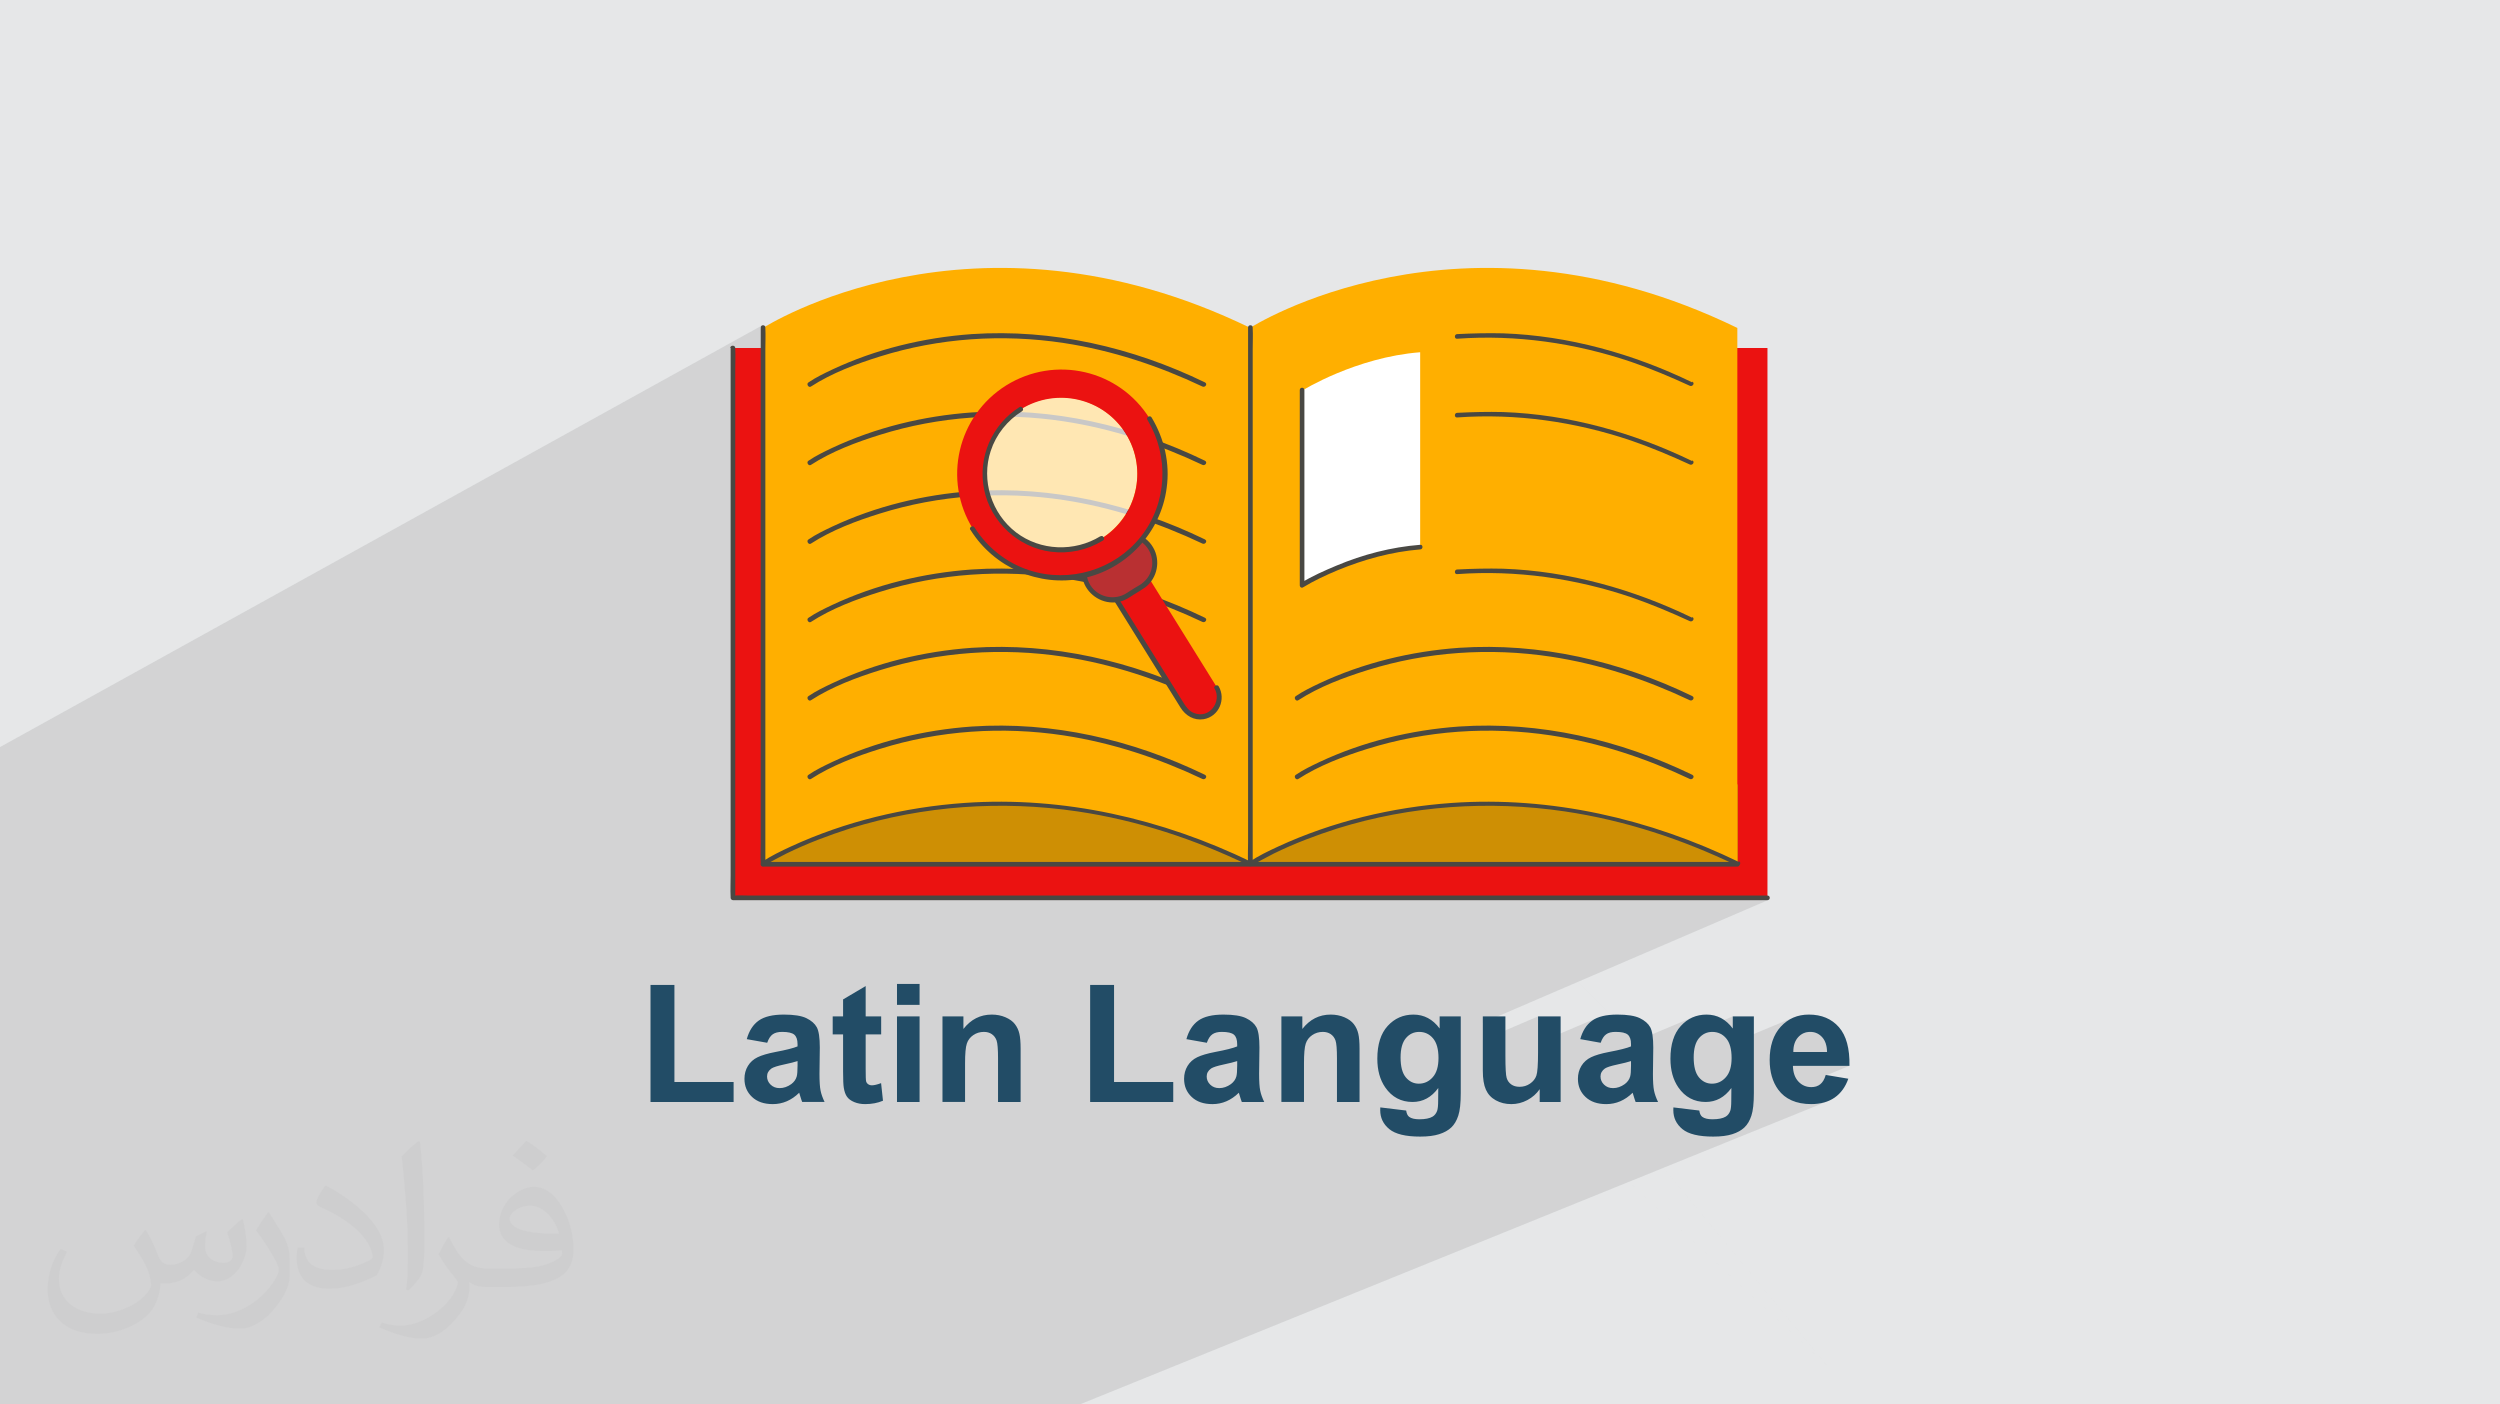
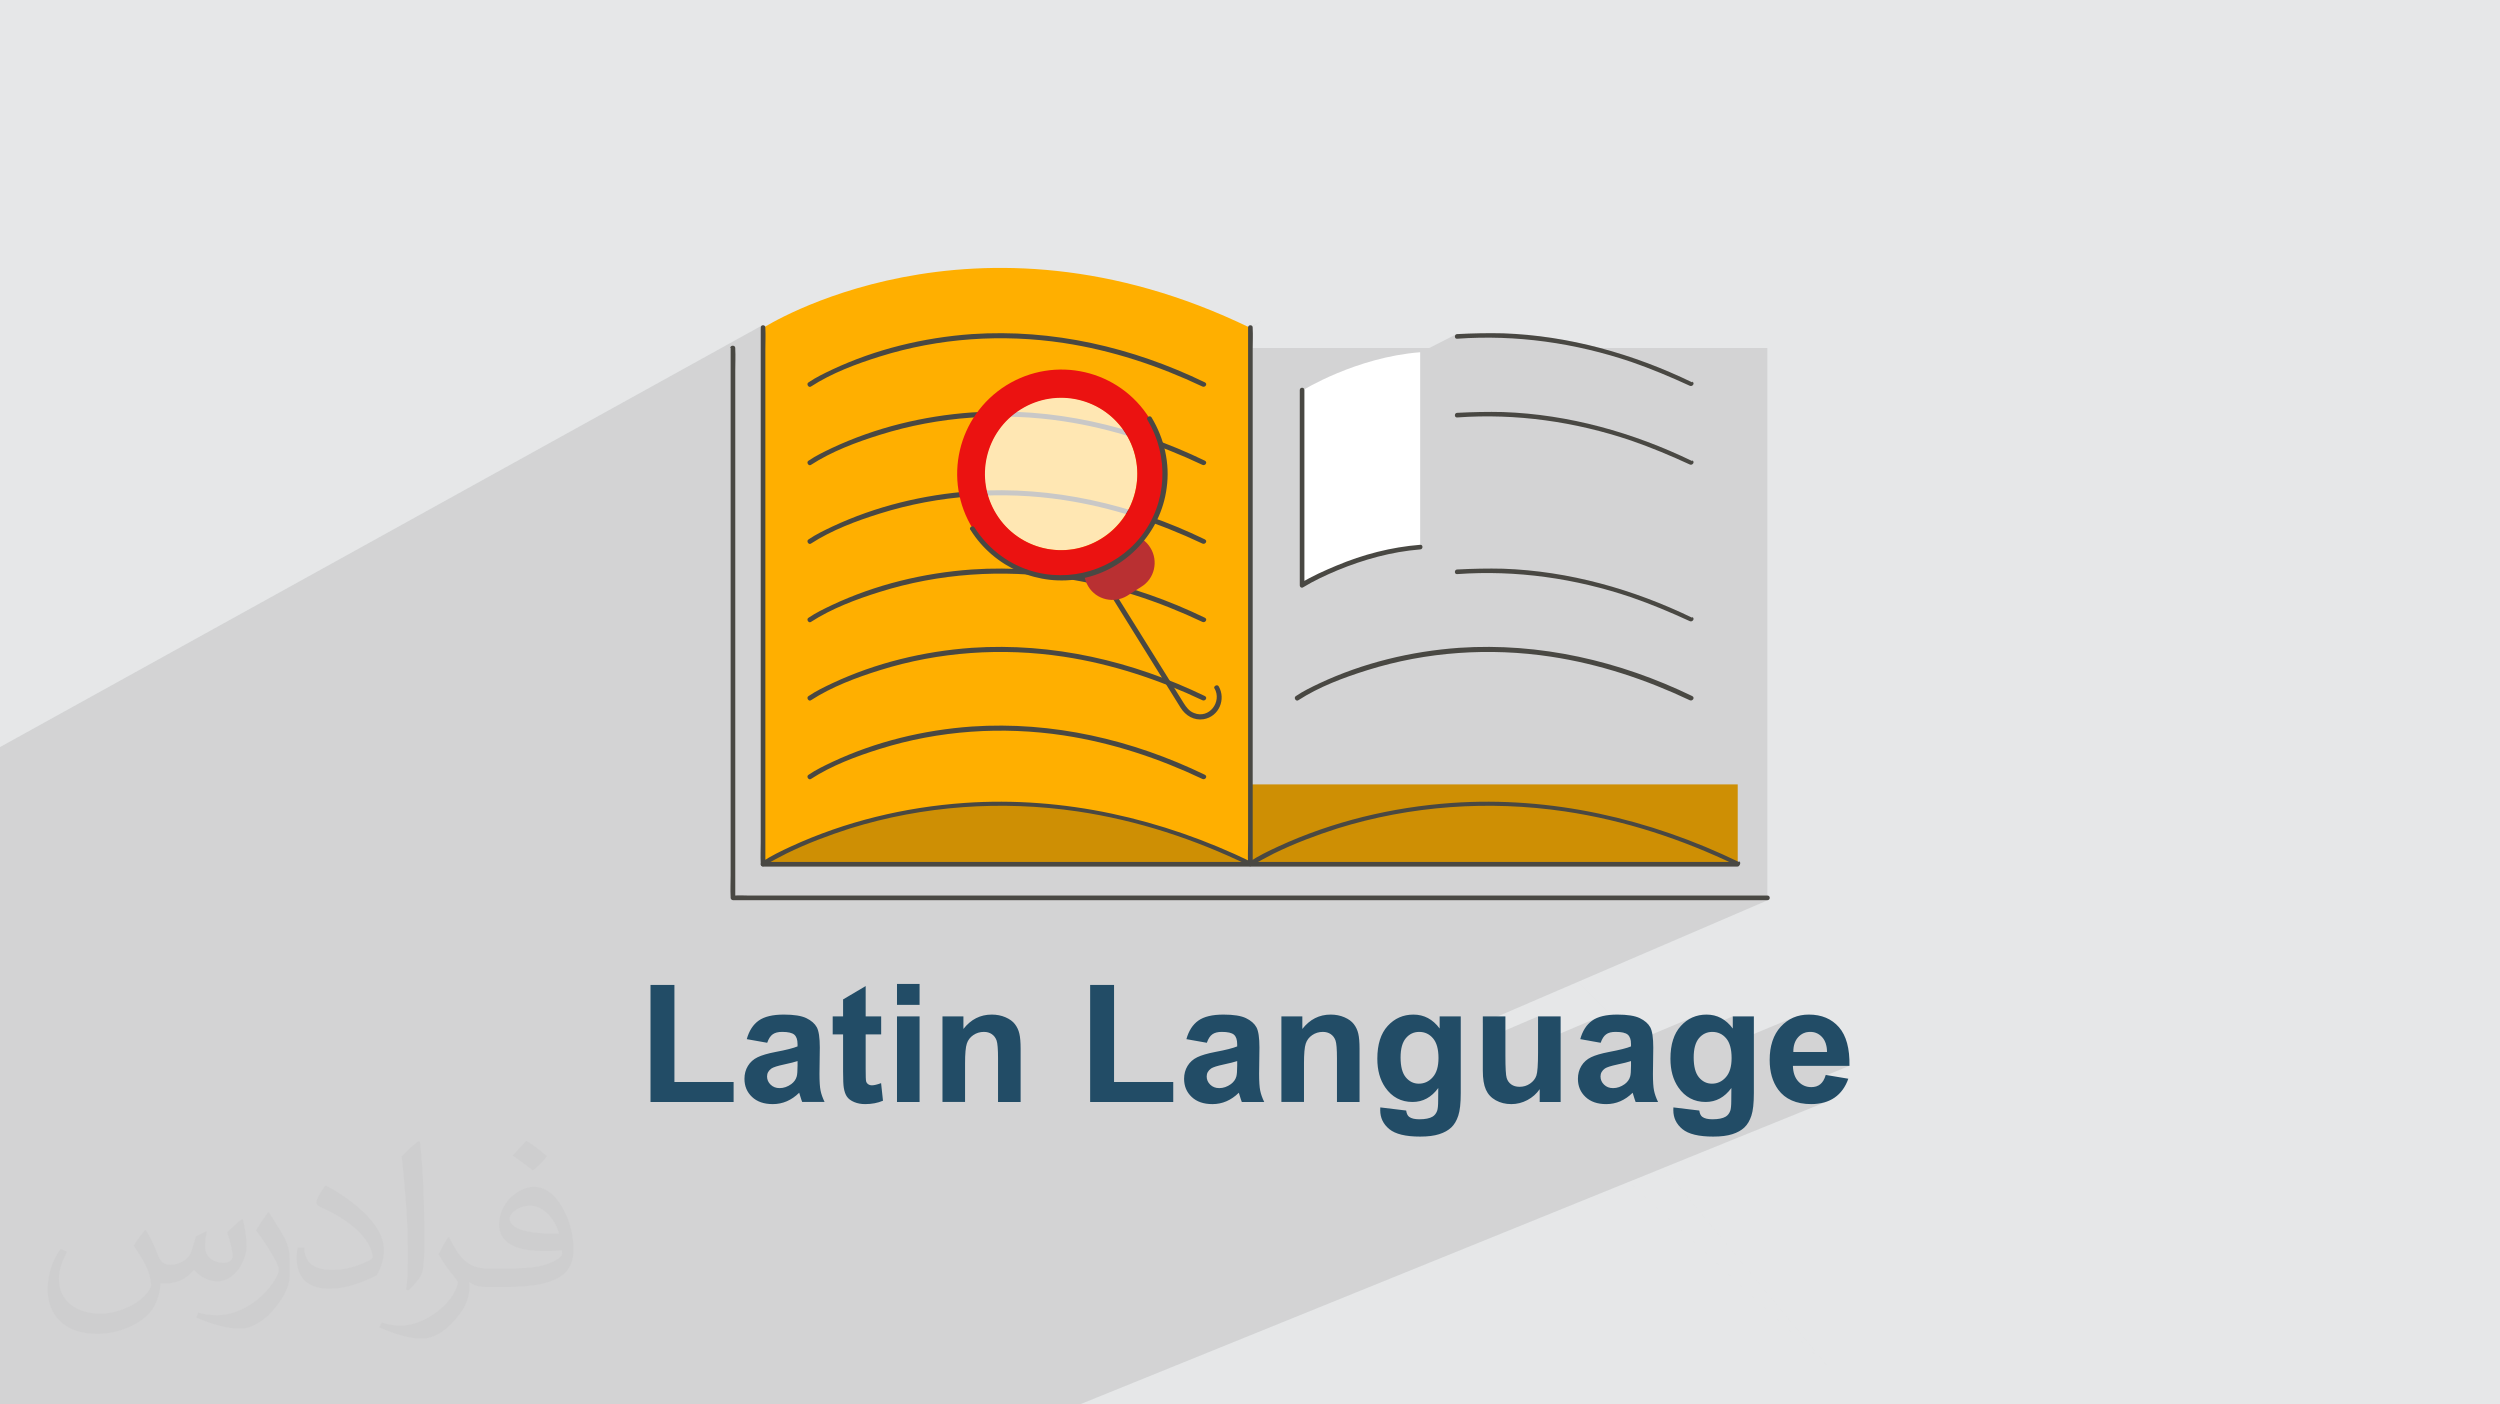
<svg xmlns="http://www.w3.org/2000/svg" xml:space="preserve" width="94.192mm" height="52.917mm" version="1.0" style="shape-rendering:geometricPrecision; text-rendering:geometricPrecision; image-rendering:optimizeQuality; fill-rule:evenodd; clip-rule:evenodd" viewBox="0 0 9404.92 5283.66">
  <defs>
    <style type="text/css">
   
    .fil10 {fill:#224C66;fill-rule:nonzero}
    .fil4 {fill:#494843;fill-rule:nonzero}
    .fil8 {fill:#B93032;fill-rule:nonzero}
    .fil5 {fill:#CE8F04;fill-rule:nonzero}
    .fil3 {fill:#EB1211;fill-rule:nonzero}
    .fil6 {fill:#FFAF00;fill-rule:nonzero}
    .fil7 {fill:white;fill-rule:nonzero}
    .fil2 {fill:#373435;fill-opacity:0.031}
    .fil1 {fill:#2B2A29;fill-opacity:0.102}
    .fil9 {fill:white;fill-rule:nonzero;fill-opacity:0.702}
    .fil0 {fill:#E6E7E8}
   
  </style>
  </defs>
  <g id="Layer_x0020_1">
    <polygon class="fil0" points="-0,0 9404.92,0 9404.92,5283.66 -0,5283.66 " />
    <path class="fil1" d="M2219.08 5283.66l-30.71 0 -9.47 0 -41.51 0 -17.88 0 -20.76 0 -16.82 0 -39.5 0 -0.45 0 -58.71 0 -25.09 0 -44.13 0 -27.38 0 -6.36 0 -6.62 0 -6.14 0 -0.39 0 -1.23 0 -10.64 0 -5.02 0 -0.75 0 -44.6 0 -51.23 0 -50.63 0 -27.91 0 -4.74 0 -35.53 0 -46.04 0 -52.39 0 -18.87 0 -10.11 0 -49.98 0 -48.31 0 -49.18 0 -76.02 0 -6.8 0 -22.56 0 -55.55 0 -99.67 0 -6.46 0 -7.9 0 -78.1 0 -79.15 0 -3.34 0 -74.76 0 -57.94 0 -165.16 0 -23.88 0 -3.39 0 -49.97 0 -6.33 0 -17.4 0 -3.82 0 -33.2 0 -25.23 0 -21.64 0 -80.03 0 -8.49 0 -4.96 0 -34.45 0 -14.45 0 -5.31 0 -4.96 0 -1.63 0 -0.87 0 -1.87 0 -0.44 0 -0.74 0 -0.52 0 -9 0 -2.35 0 -2.58 0 -0.52 0 -3.61 0 -0.82 0 -14.89 0 -15.31 0 -25.99 0 -8.23 0 -0.45 0 -35.2 0 -6.86 0 -33.62 0 -1.48 0 -0.19 0 -31.06 0 -56.54 0 -8.64 0 -8.47 0 -6.21 0 -10.98 0 0 -1.24 0 -1 0 -2.16 0 -0.21 0 -8.52 0 -5.06 0 -20.8 0 -6.46 0 -9.52 0 -8.13 0 -1.88 0 -6.87 0 -6.19 0 -7.09 0 -3.76 0 -5.51 0 -14.41 0 -43.81 0 -60.79 0 -3.1 0 -87.48 0 -10.97 0 -8.86 0 -5.5 0 -11.61 0 -4.82 0 -59.57 0 -0.75 0 -2.21 0 -6.58 0 -0.13 0 -9.01 0 -44.13 0 -3.15 0 -0.52 0 -2.99 0 -1.64 0 -5.42 0 -0.15 0 -0.52 0 -1.84 0 -5.73 0 -1.25 0 -6.6 0 -0.47 0 -62.58 0 -4.08 0 -7.69 0 -2.65 0 -0.37 0 -0.62 0 -0.44 0 -34.51 0 -4.6 0 -0.88 0 -7.31 0 -1.6 0 -0.57 0 -4.79 0 -0.27 0 -2.27 0 -1.99 0 -2.24 0 -0.94 0 -0.17 0 -2.46 0 -0.11 0 -1.01 0 -0.92 0 -4.96 0 -0.98 0 -28.34 0 -0.75 0 -2.22 0 -2.78 0 -1.77 0 -3.24 0 -1 0 -5.6 0 -2.8 0 -14.64 0 -0.37 0 -2.41 0 -6.31 0 -1.47 0 -1.74 0 -0.63 0 -104.58 0 -4.72 0 -8.99 0 -1.6 0 -2.93 0 -13.76 0 -3.94 0 -40.1 0 -15.14 0 -2.2 0 -7.18 0 -0.43 0 -6.38 0 -2.67 0 -0.4 0 -3.82 0 -5.07 0 -25.66 0 -0.07 0 -3.27 0 -12.13 0 -34.56 0 -3.73 0 -10.2 0 -8.88 0 -1.42 0 -5.04 0 -2.43 0 -4.41 0 -0.52 0 -1.24 0 -4.48 0 -25.01 0 -2.31 0 -6.82 0 -9.12 0 -3.93 0 -14.42 0 -3.47 0 -1.62 0 -0.01 0 -0.23 0 -5.58 0 -4.03 0 -1.81 0 -3.05 0 -1.56 0 -1.46 0 -0.08 0 -7.18 0 -0.2 0 -0.92 0 -6.14 0 -2.49 0 -0.88 0 -31.55 0 -28.54 0 -3.31 0 -3.9 0 -0.95 0 -70.73 0 -1.69 0 -2.74 0 -1.24 0 -4.55 0 -31.18 0 -8.01 0 -18.14 0 -3.41 0 -15.02 0 -3.04 0 -10.82 0 -0.12 0 -1.94 0 -8.46 0 -43.7 0 -8.86 0 -8.28 0 -3.36 0 -13.23 0 -23.6 0 -76.21 0 -1.98 0 -2.5 0 -4.53 0 -3.72 0 -12.45 0 -20.36 0 -2.89 0 -15.63 0 -2.66 0 -60.23 0 -1.9 0 -7.07 0 -95.13 0 -0.89 0 -57.95 0 -22.58 0 -2.44 0 -16.15 0 -2.29 0 -128.91 0 -115.81 0 -2.04 0 -16.44 0 -2.15 0 -256.23 0 -4.38 0 -0.72 0 -4.47 0 -2.15 0 -0.89 0 -4.79 0 -4.64 2867.34 -1586.43 -2.79 1.63 -1.98 2.73 -0.75 3.81 0 5.28 44.62 -24.67 -15.56 8.7 -11.24 6.56 -6.81 4.14 -2.3 1.44 0 75.48 480.41 0 2.67 -0.75 16.46 -4.43 16.51 -4.24 16.55 -4.06 16.61 -3.86 16.64 -3.68 16.7 -3.5 16.73 -3.31 16.77 -3.13 16.81 -2.95 16.83 -2.77 16.87 -2.58 16.9 -2.4 16.92 -2.22 16.94 -2.04 16.96 -1.85 16.98 -1.68 16.99 -1.49 17 -1.32 28.44 -1.64 28.41 -1.13 28.39 -0.6 28.36 -0.09 28.32 0.42 28.28 0.92 28.24 1.41 28.19 1.92 28.13 2.39 28.08 2.88 28.02 3.35 27.95 3.82 27.88 4.29 27.8 4.75 27.72 5.21 27.64 5.66 27.55 6.11 27.45 6.55 23.6 6.02 353.45 0 162.97 -85.09 -2.79 1.63 -1.98 2.73 -0.75 3.81 0 2.92 62.96 -32.86 -19.8 10.55 -15.56 8.7 -11.24 6.56 -6.81 4.14 -2.3 1.44 0 75.48 674.6 0 101.1 -51.45 3.81 -0.81 10.87 -0.53 10.83 -0.49 10.82 -0.45 10.79 -0.41 10.77 -0.37 10.76 -0.33 10.75 -0.28 10.75 -0.23 10.75 -0.17 10.75 -0.13 10.76 -0.07 10.77 -0.01 10.79 0.05 10.82 0.11 10.83 0.17 10.87 0.24 23.12 0.99 23.09 1.34 23.07 1.68 23.03 2.01 23 2.36 22.95 2.68 22.91 3.01 22.87 3.32 22.82 3.64 22.76 3.96 22.71 4.27 22.65 4.57 22.59 4.89 22.53 5.18 22.46 5.48 22.4 5.77 629.44 0 0 2068.52 -20.24 8.71 3.72 0 9.27 0 1.03 0 0.92 0 0.86 0 0.83 0 0.82 0 0.86 0 0.92 0 1.03 0 3.81 -0.75 -46.44 19.97 1663.44 1878.07 -1663.44 -1878.07 -669.66 287.92 220.75 222.04 209.34 -88.06 -11.83 6.01 -11.22 7.34 -10.63 8.67 -10.02 9.99 -4.71 5.48 -4.41 5.77 -4.1 6.08 -3.8 6.37 -3.5 6.68 -3.2 6.97 -2.9 7.27 -2.6 7.57 -2.01 6.9 226.71 -94.97 0 45.59 -46.75 19.52 4.92 2.65 5.98 4.16 5.64 4.91 5.29 5.67 4.83 6.45 4.18 7.25 3.53 8.06 0.06 0.18 240.19 -99.93 -12.87 6.38 -12.17 7.81 -11.47 9.23 -10.77 10.64 -5.05 5.8 -4.72 6.06 -4.4 6.35 -4.07 6.61 -3.75 6.89 -3.42 7.16 -3.11 7.44 -2.77 7.7 -2.46 7.98 -2.12 8.25 -1.13 5.34 122.57 -50.73 5.89 -2.23 6.18 -1.6 6.49 -0.96 6.79 -0.32 6.39 0.3 6.13 0.91 5.89 1.5 5.64 2.12 5.39 2.72 5.14 3.32 4.9 3.92 4.65 4.54 4.26 5.08 3.72 5.65 3.19 6.21 2.64 6.76 2.11 7.33 1.57 7.88 1.04 8.44 0.5 8.99 -126.84 52.1 211.19 0 -90.16 36.81 -1 3.15 -2.05 5.42 -2.26 5 -2.47 4.59 -2.68 4.17 -2.88 3.75 -3.1 3.33 -3.3 2.93 -3.47 2.55 -3.67 2.2 -3.88 1.87 -112.45 45.83 1.31 0.85 7.25 4.07 7.6 3.64 7.93 3.23 8.28 2.79 8.62 2.36 8.96 1.93 9.3 1.51 9.64 1.07 9.98 0.65 10.31 0.21 12.95 -0.38 12.4 -1.15 11.85 -1.92 11.31 -2.67 10.76 -3.43 -347.84 141.03 992.71 998.56 -992.71 -998.56 -114.55 46.44 1037.61 952.12 -1037.61 -952.12 -17.96 7.28 1050.21 944.84 -1050.21 -944.84 -128.25 51.99 843.92 892.85 -843.92 -892.85 -6.32 2.57 615.42 743.74 157.95 146.54 -157.95 -146.54 121.26 146.54 -121.26 -146.54 -745.02 -691.2 -1510.69 612.46 218.85 225.28 -218.85 -225.28 -555.68 225.28 -48.23 0 -116.97 0 -55.95 0 -3.25 0 -5.25 0 -165.05 0 -21.97 0 -1.42 0 -26.21 0 -37.39 0 -53.24 0 -45.58 0 -71.09 0 -6.44 0 -58.97 0 -28.19 0 -68.75 0 -24.5 0 -78.9 0 -13.03 0 -54.17 0 -5.21 0 -21.93 0 -16.8 0 -13.54 0 -4.7 0 -23.51 0 -24.97 0 -35.9 0 -25.49 0 -13.95 0 -9.38 0 -58.97 0 -24.84 0 -51.66 0 -47.11 0 -45.23 0 -46.35 0 -21.22 0 -21.42 0 -46.4 0 -69.57 0 -74.04 0 -4.06 0 -114.03 0 -18.45 0 -1.81 0 -6.33 0 -11.33 0zm4654.14 -146.54l-615.42 -743.74 -129.6 52.54 745.02 691.2zm-1087.44 -1378.69l123.15 113.01 98.54 -41.89 -9.4 4.6 -8.44 5.3 -7.66 6.04 -7.07 6.81 -6.49 7.58 -5.9 8.34 -5.32 9.11 -4.72 9.88 -4.14 10.63 -2.37 7.59 5.44 4.99 30.06 5.33 67.88 -28.7 3.95 -1.57 4.27 -1.28 4.58 -0.99 4.9 -0.71 5.22 -0.42 5.54 -0.14 8.08 0.17 7.41 0.49 6.74 0.83 6.07 1.15 5.4 1.49 4.73 1.81 4.06 2.15 3.39 2.47 2.84 2.9 2.46 3.32 2.09 3.76 1.7 4.21 1.33 4.65 0.94 5.09 0.57 5.53 0.09 2.76 21.79 -9.17 -220.75 -222.04 -150.98 64.91zm165.63 151.99l-5.44 -4.99 -1.19 3.81 6.63 1.18zm-42.48 -38.98l-123.15 -113.01 -26.07 11.21 124.72 112.21 24.5 -10.41zm-162.5 -96.08l101.1 122.19 36.9 -15.69 -124.72 -112.21 -13.28 5.71zm101.1 122.19l-101.1 -122.19 -45.53 19.58 43.85 46.4 41.35 -17.69 0 61.44 26.01 27.52 35.42 -15.06zm-146.63 -102.6l-122.58 52.71 0 64.93 166.44 -71.24 -43.85 -46.4zm85.2 90.14l0 38.57 26.01 -11.05 -26.01 -27.52z" />
    <path class="fil2" d="M548.54 4627.69c17.95,27.21 29.6,53.36 40.96,82.43 8.45,16.91 12.93,48.09 52.57,48.09 11.61,0 28.28,-3.42 43.06,-11.61 16.63,-8.73 29.32,-21.94 35.94,-42l15.85 -53.36 38.57 -19.02 2.64 2.64c-5.27,20.09 -6.59,39.36 -6.59,54.43 0,44.63 38.57,61.56 69.22,61.56 17.95,0 34.09,-8.73 34.09,-25.11 0,-21.13 -8.98,-57.06 -20.62,-89.29 17.95,-17.95 35.94,-35.94 56.53,-50.47l3.17 1.6c8.98,38.04 14,75.56 14,100.66 0,24.57 -10.83,51.79 -19.81,69.49 -18.49,34.87 -51.25,62.62 -90.87,62.62 -30.1,0 -63.65,-15.07 -86.66,-43.06l-1.32 0c-21.66,26.96 -55.22,51.25 -108.86,51.25l-16.63 0c-2.64,35.41 -10.29,60.49 -21.94,82.95 -31.95,62.34 -126.81,106.47 -216.1,106.47 -124.17,0 -186.51,-71.59 -186.51,-166.96 0,-58.91 19.27,-113.6 48.88,-152.42l24.29 10.04c-18.49,35.41 -30.91,68.68 -30.91,101.45 0,89.29 72.66,131.83 156.4,131.83 77.68,0 173.83,-49.41 191.28,-106.72 -6.59,-62.62 -30.1,-91.93 -66.04,-148.99 10.83,-19.02 24.83,-38.04 42.28,-58.38l3.17 0 0 0 0 0 -0.02 -0.09zm1432.13 -336.04c26.15,16.39 51.79,35.66 76.87,57.85 -14,19.81 -31.45,37.79 -53.11,53.64 -25.11,-20.34 -50.19,-37.79 -75.84,-56.27 17.42,-19.55 34.62,-38.29 52.04,-55.22l0 0 0 0 0 0 0 0 0 0 0.03 0zm13.47 244.11c-42.28,0 -76.87,27.75 -76.87,48.34 0,44.13 84.53,57.85 185.72,57.31 -12.68,-51.79 -57.06,-105.68 -108.86,-105.68l0.01 0.03zm-94.86 236.19c54.96,0 103.04,-1.6 139.74,-10.83 40.96,-10.29 75.56,-30.91 75.56,-45.17 0,-3.7 0,-8.19 -1.32,-11.89 -22.98,2.11 -49.41,2.11 -72.38,2.11 -74.49,0 -131.55,-16.91 -154.02,-58.66 -5.55,-11.61 -9.51,-24.57 -9.51,-39.36 0,-40.43 17.42,-79.79 48.09,-107 25.61,-22.45 53.89,-36.44 82.67,-36.44 52.04,0 93.51,41.75 122.57,107.54 15.85,35.94 26.68,77.4 26.68,129.72 0,34.87 -9.51,64.19 -31.17,85.85 -40.43,39.11 -114.92,53.89 -229.04,53.89l-51.79 0 0 0 -13.47 0c-28.28,0 -48.62,-5.02 -64.72,-17.42l-2.64 0c0.79,6.59 1.32,12.93 1.32,19.02 0,25.61 -8.45,58.38 -25.61,84.53 -50.72,75.3 -105.68,108.04 -153.24,108.04 -48.09,0 -107,-18.49 -160.11,-42.54l9.51 -18.49c17.17,7.13 40.96,11.89 73.7,11.89 85.85,0 198.66,-82.43 212.66,-163 -3.17,-6.59 -8.98,-15.32 -17.17,-24.57 -25.11,-29.85 -40.96,-54.68 -55.75,-80.83 12.68,-25.11 24.29,-45.17 35.13,-63.4l4.49 -0.53c36.72,74.77 69.99,117.55 144.23,117.55l11.61 0 0 0 53.89 0 0 0 0 0 0 0 0 0 0 0 0.09 0.01zm-371.98 79c6.34,-34.34 6.87,-72.91 6.87,-108.86l0 -53.36c0,-99.6 -12.68,-244.36 -22.98,-338.68 17.95,-19.27 43.06,-42 62.87,-57.31l5.81 1.6c13.47,118.62 16.63,256 16.63,383.06 0,33.3 -1.32,65.79 -4.49,89.55 -1.85,30.1 -19.27,52.83 -56.53,87.7l-8.19 -3.7zm-382.8 -157.19c1.85,46.77 24.83,83.49 105.15,83.49 49.93,0 92.19,-12.93 138.96,-35.13 8.45,-3.7 12.93,-8.73 12.93,-12.93 0,-29.32 -22.45,-68.15 -60.23,-103.55 -36.72,-33.3 -85.34,-62.62 -130.76,-82.18 -15.6,-6.59 -20.62,-13.47 -20.62,-20.09 0,-13.47 17.95,-41.75 32.77,-62.09l5.02 -0.53c52.04,27.21 110.17,67.64 153.24,112.53 39.11,41.47 63.4,83.49 63.4,129.19 0,33.81 -10.29,65.51 -26.96,95.11 -57.06,28.79 -117.83,50.72 -178.06,50.72 -73.17,0 -123.1,-34.34 -123.1,-114.92 0,-8.73 0,-22.19 3.17,-39.64l25.11 0 0 0 0 0 0 0 0 0 0 0 -0.02 0zm-132.37 -132.9l45.45 73.45c16.63,27.21 32.23,56.81 32.23,103.55l0 59.7c0,48.34 -30.91,100.13 -80.83,151.38 -39.11,34.62 -73.7,49.41 -105.68,49.41 -47.55,0 -101.98,-14.79 -164.85,-41.75l7.13 -18.49c19.81,5.27 42.79,9.77 71.06,9.77 90.36,-0.53 182.8,-66.57 225.08,-147.15 5.02,-9.26 6.87,-17.95 6.87,-24.04 0,-9.26 -5.02,-19.55 -8.98,-28.79 -22.98,-43.31 -48.62,-82.95 -76.87,-119.68 14.79,-23.25 29.6,-45.7 45.7,-67.9l3.7 0.53 0 0 0 0 0 0 0 0 0 0 -0.02 0.01z" />
    <g id="_1644999843920">
      <g>
-         <rect class="fil3" x="2757.32" y="1309.15" width="3891.72" height="2068.52" />
        <path class="fil4" d="M2748.62 1309.15l0 1984.33c0,26.13 -1.46,53.71 0,81.29 0,0 0,2.91 0,2.91 0,4.35 4.35,8.71 8.71,8.71l3733.5 0c50.8,0 101.61,0 150.96,0 2.91,0 4.35,0 7.26,0 11.61,0 11.61,-17.41 0,-17.41l-3832.21 0c-17.41,0 -34.84,-1.46 -52.25,0 -1.46,0 -4.36,0 -7.26,0 2.9,2.91 5.8,5.8 8.71,8.71l0 -1984.32c0,-26.13 1.46,-53.72 0,-81.3 0,0 0,-2.9 0,-2.9 0,-11.62 -18.87,-11.62 -18.87,0l0 0 1.46 -0.01z" />
        <rect class="fil5" x="2870.54" y="2950.9" width="3666.72" height="299.03" />
        <path class="fil4" d="M2870.54 3260.09l3517.21 0c47.91,0 94.36,0 142.25,0 1.46,0 4.36,0 5.81,0 11.61,0 11.61,-17.42 0,-17.42l-3517.21 0c-47.91,0 -95.81,0 -142.25,0 -1.46,0 -4.36,0 -5.81,0 -11.61,0 -11.61,17.42 0,17.42l0 0z" />
        <path class="fil6" d="M4703.91 3251.38c-1043.7,-508.05 -1833.36,0 -1833.36,0l0 -2017.71c0,0 788.22,-508.06 1833.36,0l0 2017.71z" />
        <path class="fil4" d="M4708.26 3242.67c-335.32,-162.57 -706.93,-248.22 -1079.98,-222.08 -225,15.96 -448.54,69.67 -653.22,164.02 -37.74,17.42 -74.03,34.85 -108.87,58.06 4.35,2.91 8.71,5.81 13.06,7.26l0 -1936.42c0,-26.13 1.45,-52.26 0,-78.39 0,0 0,-2.9 0,-2.9 0,-11.62 -17.42,-11.62 -17.42,0l0 1936.42c0,26.13 -1.45,52.26 0,78.39 0,0 0,2.9 0,2.9 0,7.26 7.26,11.62 13.07,7.26 27.58,-17.41 55.16,-31.93 84.19,-46.45 76.93,-37.74 158.22,-68.23 239.51,-94.36 275.8,-85.64 569.03,-105.97 854.99,-63.87 225,33.39 441.28,104.52 644.51,203.23 10.15,4.35 20.32,-10.16 8.71,-15.97l0.01 -0.01 1.45 2.91z" />
        <path class="fil4" d="M3050.54 1454.31c78.39,-50.8 171.29,-85.64 259.84,-113.22 222.09,-69.68 460.15,-85.65 690.95,-50.8 181.46,27.58 357.1,85.64 522.58,164.02 10.15,4.36 20.32,-10.15 8.71,-15.97 -272.9,-132.09 -573.37,-201.76 -876.75,-181.45 -181.46,13.06 -361.45,56.61 -525.47,133.55 -30.48,14.52 -60.98,29.04 -88.56,47.9 -10.15,5.81 0,21.78 8.72,15.97l-0.01 0z" />
        <path class="fil4" d="M3050.54 1748.98c78.39,-50.8 171.29,-85.64 259.84,-113.23 222.09,-69.67 460.15,-85.64 690.95,-50.8 181.46,27.58 357.1,85.64 522.58,164.03 10.15,4.35 20.32,-10.16 8.71,-15.97 -272.9,-132.09 -573.37,-201.76 -876.75,-181.45 -181.46,13.06 -361.45,56.61 -525.47,133.55 -30.48,14.52 -60.98,29.04 -88.56,47.9 -10.15,5.8 0,21.78 8.72,15.97l-0.01 0z" />
        <path class="fil4" d="M3050.54 2045.1c78.39,-50.8 171.29,-85.64 259.84,-113.22 222.09,-69.68 460.15,-85.65 690.95,-50.8 181.46,27.58 357.1,85.64 522.58,164.02 10.15,4.36 20.32,-10.15 8.71,-15.97 -272.9,-132.09 -573.37,-201.76 -876.75,-181.45 -181.46,13.06 -361.45,56.61 -525.47,133.55 -30.48,14.52 -60.98,29.04 -88.56,47.9 -10.15,5.81 0,21.78 8.72,15.97l-0.01 0z" />
        <path class="fil4" d="M3050.54 2339.79c78.39,-50.8 171.29,-85.65 259.84,-113.23 222.09,-69.67 460.15,-85.64 690.95,-50.8 181.46,27.58 357.1,85.64 522.58,164.03 10.15,4.35 20.32,-10.16 8.71,-15.97 -272.9,-132.1 -573.37,-201.77 -876.75,-181.46 -181.46,13.07 -361.45,56.61 -525.47,133.55 -30.48,14.52 -60.98,29.04 -88.56,47.91 -10.15,5.8 0,21.77 8.72,15.97l-0.01 0z" />
        <path class="fil4" d="M3050.54 2634.45c78.39,-50.8 171.29,-85.64 259.84,-113.23 222.09,-69.67 460.15,-85.64 690.95,-50.8 181.46,27.59 357.1,85.65 522.58,164.03 10.15,4.36 20.32,-10.15 8.71,-15.97 -272.9,-132.09 -573.37,-201.76 -876.75,-181.45 -181.46,13.06 -361.45,56.61 -525.47,133.55 -30.48,14.52 -60.98,29.04 -88.56,47.9 -10.15,5.81 0,21.78 8.72,15.97l-0.01 0z" />
        <path class="fil4" d="M3050.54 2930.58c78.39,-50.8 171.29,-85.65 259.84,-113.23 222.09,-69.67 460.15,-85.64 690.95,-50.8 181.46,27.58 357.1,85.64 522.58,164.03 10.15,4.35 20.32,-10.16 8.71,-15.97 -272.9,-132.1 -573.37,-201.77 -876.75,-181.46 -181.46,13.07 -361.45,56.61 -525.47,133.55 -30.48,14.52 -60.98,29.04 -88.56,47.91 -10.15,5.8 0,21.77 8.72,15.97l-0.01 0z" />
-         <path class="fil6" d="M6535.82 3251.38c-1043.69,-508.05 -1833.36,0 -1833.36,0l0 -2017.71c0,0 788.22,-508.06 1833.36,0l0 2017.71z" />
        <path class="fil4" d="M6541.63 3242.67c-335.32,-162.57 -706.93,-248.22 -1079.98,-222.08 -225,15.96 -448.54,69.67 -653.22,164.02 -37.74,17.42 -74.04,34.85 -108.88,58.06 4.36,2.91 8.72,5.81 13.07,7.26l0 -1936.42c0,-26.13 1.45,-52.26 0,-78.39 0,0 0,-2.9 0,-2.9 0,-11.62 -17.42,-11.62 -17.42,0l0 1936.42c0,26.13 -1.46,52.26 0,78.39 0,0 0,2.9 0,2.9 0,7.26 7.26,11.62 13.06,7.26 27.58,-17.41 56.61,-31.93 84.19,-46.45 76.93,-37.74 158.23,-68.23 239.52,-94.36 275.8,-85.64 569.02,-105.97 854.99,-63.87 225,33.39 441.28,104.52 645.96,203.23 10.16,4.35 20.32,-10.16 8.72,-15.97l0 -0.01 0 2.91z" />
        <path class="fil4" d="M4883.91 2634.45c78.39,-50.8 171.29,-85.64 259.84,-113.23 222.08,-69.67 460.15,-85.64 690.95,-50.8 181.45,27.59 357.1,85.65 522.57,164.03 10.16,4.36 20.33,-10.15 8.72,-15.97 -272.9,-132.09 -573.37,-201.76 -876.76,-181.45 -181.45,13.06 -361.44,56.61 -525.47,133.55 -30.48,14.52 -60.97,29.04 -88.55,47.9 -10.16,5.81 0,21.78 8.71,15.97l0 0z" />
-         <path class="fil4" d="M4883.91 2930.58c78.39,-50.8 171.29,-85.65 259.84,-113.23 222.08,-69.67 460.15,-85.64 690.95,-50.8 181.45,27.58 357.1,85.64 522.57,164.03 10.16,4.35 20.33,-10.16 8.72,-15.97 -272.9,-132.1 -573.37,-201.77 -876.76,-181.46 -181.45,13.07 -361.44,56.61 -525.47,133.55 -30.48,14.52 -60.97,29.04 -88.55,47.91 -10.16,5.8 0,21.77 8.71,15.97l0 0z" />
+         <path class="fil4" d="M4883.91 2930.58l0 0z" />
        <path class="fil4" d="M6365.97 1438.34c-222.08,-107.42 -464.51,-175.64 -711.27,-184.35 -58.06,-1.46 -114.68,0 -172.74,2.9 -11.61,0 -11.61,18.88 0,17.42 222.09,-15.97 444.19,15.97 654.67,87.1 75.48,26.13 148.07,56.61 220.64,89.99 10.16,4.35 20.33,-10.15 8.72,-15.97l-0.01 0 0 2.91z" />
        <path class="fil4" d="M6365.97 1734.46c-222.08,-107.42 -464.51,-175.64 -711.27,-184.35 -58.06,-1.45 -114.68,0 -172.74,2.91 -11.61,0 -11.61,18.87 0,17.41 222.09,-15.97 444.19,15.97 654.67,87.1 75.48,26.13 148.07,56.61 220.64,89.99 10.16,4.36 20.33,-10.15 8.72,-15.96l-0.01 0 0 2.9z" />
        <path class="fil4" d="M6365.97 2323.81c-222.08,-107.42 -464.51,-175.64 -711.27,-184.35 -58.06,-1.46 -114.68,0 -172.74,2.91 -11.61,0 -11.61,18.87 0,17.41 222.09,-15.97 444.19,15.97 654.67,87.1 75.48,26.13 148.07,56.61 220.64,89.99 10.16,4.36 20.33,-10.15 8.72,-15.97l-0.01 0 0 2.91z" />
        <path class="fil7" d="M5342.6 2058.17c-243.86,17.42 -442.73,143.71 -442.73,143.71l0 -733.06c0,0 200.32,-124.83 442.73,-143.7l0 733.05z" />
        <path class="fil4" d="M4889.71 1468.83l0 733.06c0,7.26 7.26,11.61 13.07,7.26 40.64,-24.68 84.19,-45 129.18,-63.87 98.71,-40.65 203.23,-69.67 310.64,-78.39 11.62,0 11.62,-18.87 0,-17.41 -108.87,8.71 -214.82,36.29 -314.99,78.38 -45,18.88 -91.45,39.2 -133.55,65.32 4.35,2.91 8.72,5.81 13.06,7.26l0 -733.05c0,-11.62 -17.41,-11.62 -17.41,0l0 0 0 1.45z" />
-         <path class="fil3" d="M4554.39 2685.26l0 0c-34.85,21.78 -79.84,10.15 -100.16,-23.22l-322.26 -518.22c-21.78,-34.84 -10.15,-79.84 23.22,-100.16l0.01 -0.01c34.84,-21.78 79.83,-10.15 100.16,23.22l322.25 518.22c21.78,34.84 10.16,79.84 -23.22,100.16l0 0.01z" />
        <path class="fil4" d="M4568.9 2589.46c29.04,50.8 -20.32,116.12 -76.93,92.9 -18.87,-7.26 -29.03,-21.78 -39.19,-37.74 -24.68,-39.19 -49.36,-79.84 -74.04,-119.03 -69.67,-111.77 -139.35,-223.55 -209.02,-335.32 -10.16,-14.52 -18.87,-30.48 -29.04,-45 -18.87,-31.93 -17.41,-72.57 17.42,-92.9 10.15,-5.8 0,-21.78 -8.72,-15.97 -39.19,24.68 -49.36,74.04 -26.13,113.23 5.8,10.16 11.61,18.87 17.42,29.04 33.38,53.71 66.77,107.42 100.16,161.13 66.77,107.42 133.55,214.83 200.32,322.26 18.87,30.47 50.8,49.36 87.1,43.54 58.06,-10.15 84.19,-75.48 56.61,-123.38 -5.8,-10.16 -21.78,0 -15.97,8.71l0 -0.01 0 -1.45z" />
        <path class="fil8" d="M4293.1 2207.69l-52.25 33.39c-49.36,30.47 -116.13,15.97 -146.62,-34.84l0 0c-30.47,-49.36 -15.97,-116.13 34.85,-146.62l52.25 -33.38c49.36,-30.48 116.13,-15.97 146.61,34.84l0 0c30.48,49.36 15.97,116.12 -34.84,146.61z" />
-         <path class="fil4" d="M4185.68 2034.95c43.55,-26.13 100.16,-15.97 130.65,26.13 29.04,39.19 23.22,95.8 -13.06,127.74 -10.16,10.16 -23.22,15.97 -34.85,23.22 -10.15,7.26 -21.77,13.06 -31.93,20.32 -42.1,26.13 -98.71,15.97 -129.19,-23.22 -34.84,-44.99 -21.78,-110.31 26.13,-140.81 10.16,-5.8 0,-21.78 -8.71,-15.97 -47.91,30.48 -68.23,91.45 -45,145.16 23.22,50.8 81.29,79.84 135,65.32 18.87,-4.35 34.84,-15.97 50.8,-26.13 14.52,-8.72 29.04,-17.42 43.55,-27.58 45,-34.84 58.06,-100.16 29.04,-149.51 -31.94,-56.61 -105.97,-72.58 -161.14,-40.65 -10.15,5.81 0,21.78 8.72,15.97l-0.01 0.01z" />
        <path class="fil9" d="M4278.58 1782.37c0,-158.74 -128.68,-287.41 -287.4,-287.41 -158.74,0 -287.41,128.68 -287.41,287.41 0,158.74 128.68,287.41 287.41,287.41 158.73,0 287.4,-128.68 287.4,-287.41z" />
        <path class="fil3" d="M3785.05 1449.95c-182.9,114.68 -239.52,355.64 -124.84,539.99 114.68,184.35 355.64,239.51 539.99,124.84 184.35,-114.68 239.52,-355.64 124.84,-539.99 -114.68,-184.35 -355.64,-239.52 -539.99,-124.84zm358.54 576.29c-135,84.19 -312.09,42.1 -394.83,-91.45 -84.19,-135 -42.1,-312.09 91.45,-394.83 135,-84.2 312.09,-42.11 394.83,91.45 84.19,135 42.1,312.09 -91.45,394.83z" />
        <path class="fil4" d="M3651.5 1994.3c88.55,140.81 256.93,214.83 420.96,181.46 165.48,-33.39 294.66,-172.74 316.44,-339.68 13.06,-92.9 -8.71,-185.81 -56.61,-265.65 -5.8,-10.15 -21.78,0 -15.97,8.72 82.74,136.45 75.49,313.55 -24.67,439.83 -98.71,124.83 -268.54,175.64 -419.51,126.29 -85.64,-27.58 -158.23,-85.64 -206.13,-161.13 -5.8,-10.16 -21.78,0 -15.97,8.71l0.01 0 1.45 1.45z" />
-         <path class="fil4" d="M4139.23 2017.53c-97.25,59.52 -224.99,55.17 -316.44,-14.52 -92.9,-71.12 -132.1,-195.96 -95.81,-306.29 20.33,-62.42 62.43,-114.67 117.58,-149.51 10.15,-5.8 0,-21.77 -8.72,-15.96 -104.51,65.31 -158.22,190.15 -133.55,310.64 24.68,121.94 127.74,217.74 251.13,233.71 68.22,8.71 136.45,-5.81 195.96,-42.1 10.16,-5.81 0,-21.78 -8.71,-15.97l0.01 -0.01 -1.46 0z" />
      </g>
      <path class="fil10" d="M2447.2 4145.55l0 -440.37 89.93 0 0 365.33 222.67 0 0 75.05 -312.61 0zm439.04 -222.66l-76.91 -13.65c8.69,-31.42 23.67,-54.69 44.86,-69.78 21.2,-15.09 52.73,-22.64 94.49,-22.64 37.94,0 66.27,4.44 84.87,13.44 18.5,9 31.63,20.37 39.18,34.22 7.55,13.85 11.37,39.18 11.37,76.18l-1.25 99.24c0,28.23 1.35,49.11 4.03,62.55 2.7,13.44 7.76,27.81 15.2,43.1l-84.35 0c-2.17,-5.58 -4.96,-13.85 -8.17,-24.81 -1.34,-5.06 -2.38,-8.37 -3,-9.91 -14.47,14.26 -29.98,24.91 -46.52,32.04 -16.53,7.13 -34.11,10.75 -52.83,10.75 -32.97,0 -59.02,-9 -78.04,-26.98 -19.02,-17.89 -28.53,-40.63 -28.53,-68.13 0,-18.09 4.33,-34.33 13.02,-48.59 8.69,-14.16 20.78,-25.12 36.49,-32.67 15.61,-7.55 38.14,-14.16 67.61,-19.85 39.69,-7.44 67.29,-14.47 82.59,-20.88l0 -8.58c0,-16.54 -4.03,-28.33 -12.1,-35.46 -8.16,-7.03 -23.46,-10.54 -45.89,-10.54 -15.2,0 -26.98,3 -35.46,9.1 -8.59,5.99 -15.41,16.64 -20.68,31.84zm114.13 68.85c-10.85,3.61 -28.12,7.96 -51.79,13.02 -23.57,5.06 -39.07,10.03 -46.31,14.79 -11.06,7.96 -16.64,17.88 -16.64,29.97 0,11.99 4.44,22.23 13.33,30.9 8.9,8.69 20.16,13.03 33.91,13.03 15.31,0 29.97,-5.06 43.93,-15.09 10.23,-7.76 17.06,-17.05 20.26,-28.23 2.18,-7.23 3.31,-21.09 3.31,-41.45l0 -16.95zm314.56 -168.1l0 67.61 -58.3 0 0 130.36c0,26.46 0.52,41.87 1.66,46.21 1.13,4.33 3.61,7.96 7.65,10.85 3.92,2.79 8.68,4.23 14.37,4.23 7.96,0 19.33,-2.69 34.32,-8.17l7.13 66.16c-19.74,8.48 -42.07,12.72 -67.09,12.72 -15.3,0 -29.05,-2.59 -41.35,-7.76 -12.3,-5.17 -21.3,-11.88 -26.98,-20.05 -5.79,-8.27 -9.72,-19.33 -11.99,-33.39 -1.76,-9.92 -2.69,-29.98 -2.69,-60.27l0 -140.91 -39.08 0 0 -67.61 39.08 0 0 -63.88 84.97 -50.23 0 114.12 58.3 0zm59.55 -43.41l0 -78.77 84.97 0 0 78.77 -84.97 0zm0 365.33l0 -321.91 84.97 0 0 321.91 -84.97 0zm465.08 0l-84.97 0 0 -164.05c0,-34.74 -1.87,-57.16 -5.48,-67.3 -3.71,-10.23 -9.61,-18.09 -17.88,-23.77 -8.27,-5.69 -18.19,-8.48 -29.76,-8.48 -14.9,0 -28.23,4.02 -40.01,12.09 -11.89,8.07 -19.95,18.81 -24.29,32.04 -4.44,13.34 -6.62,37.94 -6.62,73.92l0 145.55 -84.97 0 0 -321.91 78.77 0 0 47.25c28.22,-36.08 63.68,-54.07 106.58,-54.07 18.81,0 36.09,3.41 51.69,10.13 15.71,6.82 27.5,15.41 35.46,25.84 8.06,10.54 13.65,22.44 16.74,35.77 3.21,13.34 4.75,32.36 4.75,57.17l0 199.82zm261.54 0l0 -440.37 89.93 0 0 365.33 222.67 0 0 75.05 -312.61 0zm439.04 -222.66l-76.91 -13.65c8.69,-31.42 23.67,-54.69 44.86,-69.78 21.2,-15.09 52.73,-22.64 94.49,-22.64 37.94,0 66.27,4.44 84.87,13.44 18.5,9 31.63,20.37 39.18,34.22 7.55,13.85 11.37,39.18 11.37,76.18l-1.25 99.24c0,28.23 1.35,49.11 4.03,62.55 2.69,13.44 7.76,27.81 15.2,43.1l-84.35 0c-2.17,-5.58 -4.96,-13.85 -8.17,-24.81 -1.35,-5.06 -2.38,-8.37 -3,-9.91 -14.47,14.26 -29.98,24.91 -46.52,32.04 -16.53,7.13 -34.11,10.75 -52.83,10.75 -32.97,0 -59.02,-9 -78.04,-26.98 -19.02,-17.89 -28.54,-40.63 -28.54,-68.13 0,-18.09 4.34,-34.33 13.03,-48.59 8.69,-14.16 20.78,-25.12 36.48,-32.67 15.62,-7.55 38.15,-14.16 67.61,-19.85 39.7,-7.44 67.3,-14.47 82.6,-20.88l0 -8.58c0,-16.54 -4.03,-28.33 -12.1,-35.46 -8.17,-7.03 -23.46,-10.54 -45.89,-10.54 -15.2,0 -26.98,3 -35.46,9.1 -8.59,5.99 -15.41,16.64 -20.68,31.84zm114.13 68.85c-10.85,3.61 -28.12,7.96 -51.79,13.02 -23.57,5.06 -39.08,10.03 -46.31,14.79 -11.06,7.96 -16.64,17.88 -16.64,29.97 0,11.99 4.44,22.23 13.33,30.9 8.89,8.69 20.16,13.03 33.91,13.03 15.3,0 29.97,-5.06 43.93,-15.09 10.23,-7.76 17.05,-17.05 20.26,-28.23 2.18,-7.23 3.31,-21.09 3.31,-41.45l0 -16.95zm460.32 153.82l-84.97 0 0 -164.05c0,-34.74 -1.87,-57.16 -5.48,-67.3 -3.72,-10.23 -9.62,-18.09 -17.88,-23.77 -8.27,-5.69 -18.19,-8.48 -29.77,-8.48 -14.89,0 -28.22,4.02 -40,12.09 -11.89,8.07 -19.96,18.81 -24.3,32.04 -4.44,13.34 -6.61,37.94 -6.61,73.92l0 145.55 -84.97 0 0 -321.91 78.76 0 0 47.25c28.23,-36.08 63.68,-54.07 106.59,-54.07 18.81,0 36.08,3.41 51.68,10.13 15.72,6.82 27.5,15.41 35.47,25.84 8.06,10.54 13.64,22.44 16.73,35.77 3.21,13.34 4.76,32.36 4.76,57.17l0 199.82zm78.05 20.47l97.37 11.78c1.66,11.47 5.37,19.33 11.16,23.67 8.17,6.1 20.89,9.21 38.25,9.21 22.23,0 38.87,-3.3 50.03,-10.03 7.44,-4.44 13.13,-11.57 16.95,-21.5 2.59,-7.03 3.92,-20.16 3.92,-39.08l0.42 -47.03c-25.64,35.05 -57.89,52.51 -96.76,52.51 -43.2,0 -77.53,-18.29 -102.75,-54.79 -19.85,-28.84 -29.77,-64.81 -29.77,-107.72 0,-53.96 13.03,-95.11 38.98,-123.53 25.94,-28.43 58.3,-42.7 96.96,-42.7 39.8,0 72.67,17.47 98.51,52.41l0 -45.59 79.4 0 0 288.63c0,37.93 -3.11,66.36 -9.42,85.07 -6.2,18.81 -14.99,33.5 -26.35,44.24 -11.27,10.65 -26.37,19.12 -45.28,25.12 -18.92,6.1 -42.81,9.1 -71.64,9.1 -54.59,0 -93.25,-9.41 -116.09,-28.12 -22.85,-18.81 -34.21,-42.49 -34.21,-71.33 0,-2.79 0.1,-6.3 0.31,-10.33zm76.28 -187.94c0,34.12 6.62,59.03 19.74,74.85 13.24,15.82 29.57,23.77 48.91,23.77 20.67,0 38.24,-8.17 52.51,-24.4 14.37,-16.23 21.51,-40.21 21.51,-72.05 0,-33.28 -6.83,-57.98 -20.58,-74.11 -13.64,-16.14 -31,-24.19 -51.99,-24.19 -20.37,0 -37.11,7.96 -50.35,23.77 -13.12,15.82 -19.74,39.9 -19.74,72.36zm523.39 167.47l0 -48.17c-11.78,17.15 -27.18,30.8 -46.31,41.04 -19.12,10.12 -39.28,15.2 -60.48,15.2 -21.71,0 -41.14,-4.76 -58.3,-14.27 -17.26,-9.51 -29.67,-22.95 -37.31,-40.11 -7.76,-17.26 -11.58,-41.04 -11.58,-71.43l0 -204.17 84.98 0 0 148.25c0,45.38 1.55,73.09 4.75,83.32 3.1,10.22 8.79,18.39 17.16,24.29 8.27,5.99 18.81,8.99 31.62,8.99 14.58,0 27.61,-4.03 39.18,-11.99 11.58,-7.96 19.44,-17.88 23.67,-29.76 4.24,-11.89 6.41,-40.84 6.41,-87.05l0 -136.04 84.97 0 0 321.91 -78.77 0zm229.39 -222.66l-76.91 -13.65c8.69,-31.42 23.67,-54.69 44.86,-69.78 21.2,-15.09 52.73,-22.64 94.49,-22.64 37.94,0 66.27,4.44 84.87,13.44 18.5,9 31.63,20.37 39.18,34.22 7.55,13.85 11.37,39.18 11.37,76.18l-1.24 99.24c0,28.23 1.34,49.11 4.02,62.55 2.7,13.44 7.76,27.81 15.2,43.1l-84.35 0c-2.17,-5.58 -4.96,-13.85 -8.17,-24.81 -1.34,-5.06 -2.38,-8.37 -3,-9.91 -14.47,14.26 -29.98,24.91 -46.52,32.04 -16.53,7.13 -34.11,10.75 -52.82,10.75 -32.98,0 -59.03,-9 -78.05,-26.98 -19.02,-17.89 -28.53,-40.63 -28.53,-68.13 0,-18.09 4.33,-34.33 13.02,-48.59 8.69,-14.16 20.78,-25.12 36.49,-32.67 15.61,-7.55 38.14,-14.16 67.61,-19.85 39.69,-7.44 67.29,-14.47 82.59,-20.88l0 -8.58c0,-16.54 -4.03,-28.33 -12.1,-35.46 -8.16,-7.03 -23.46,-10.54 -45.89,-10.54 -15.2,0 -26.98,3 -35.46,9.1 -8.59,5.99 -15.41,16.64 -20.68,31.84zm114.13 68.85c-10.85,3.61 -28.12,7.96 -51.79,13.02 -23.57,5.06 -39.07,10.03 -46.31,14.79 -11.06,7.96 -16.64,17.88 -16.64,29.97 0,11.99 4.44,22.23 13.34,30.9 8.89,8.69 20.15,13.03 33.9,13.03 15.31,0 29.97,-5.06 43.93,-15.09 10.23,-7.76 17.06,-17.05 20.27,-28.23 2.17,-7.23 3.3,-21.09 3.3,-41.45l0 -16.95zm159.5 174.29l97.38 11.78c1.66,11.47 5.37,19.33 11.16,23.67 8.17,6.1 20.89,9.21 38.25,9.21 22.23,0 38.87,-3.3 50.03,-10.03 7.44,-4.44 13.13,-11.57 16.95,-21.5 2.59,-7.03 3.92,-20.16 3.92,-39.08l0.41 -47.03c-25.63,35.05 -57.88,52.51 -96.75,52.51 -43.2,0 -77.53,-18.29 -102.75,-54.79 -19.85,-28.84 -29.77,-64.81 -29.77,-107.72 0,-53.96 13.03,-95.11 38.98,-123.53 25.94,-28.43 58.3,-42.7 96.96,-42.7 39.8,0 72.67,17.47 98.51,52.41l0 -45.59 79.39 0 0 288.63c0,37.93 -3.1,66.36 -9.41,85.07 -6.2,18.81 -14.99,33.5 -26.36,44.24 -11.26,10.65 -26.36,19.12 -45.27,25.12 -18.92,6.1 -42.81,9.1 -71.64,9.1 -54.59,0 -93.25,-9.41 -116.09,-28.12 -22.85,-18.81 -34.21,-42.49 -34.21,-71.33 0,-2.79 0.1,-6.3 0.3,-10.33zm76.29 -187.94c0,34.12 6.62,59.03 19.74,74.85 13.24,15.82 29.57,23.77 48.91,23.77 20.67,0 38.24,-8.17 52.51,-24.4 14.37,-16.23 21.5,-40.21 21.5,-72.05 0,-33.28 -6.82,-57.98 -20.57,-74.11 -13.65,-16.14 -31.01,-24.19 -51.99,-24.19 -20.37,0 -37.11,7.96 -50.35,23.77 -13.12,15.82 -19.74,39.9 -19.74,72.36zm496.72 65.75l84.97 14.27c-10.85,31.11 -28.12,54.79 -51.58,71.11 -23.56,16.24 -53.03,24.4 -88.28,24.4 -55.94,0 -97.38,-18.3 -124.16,-54.9 -21.19,-29.36 -31.83,-66.36 -31.83,-111.12 0,-53.34 13.95,-95.21 41.76,-125.39 27.81,-30.29 63.06,-45.39 105.65,-45.39 47.76,0 85.49,15.82 113.2,47.45 27.6,31.63 40.83,80.12 39.59,145.45l-212.75 0c0.62,25.22 7.45,44.86 20.58,58.92 13.02,14.07 29.36,21.09 48.79,21.09 13.34,0 24.5,-3.61 33.5,-10.84 9.1,-7.24 15.92,-18.92 20.57,-35.05zm4.96 -86.22c-0.62,-24.7 -6.93,-43.52 -19.02,-56.33 -12.09,-12.92 -26.78,-19.33 -44.14,-19.33 -18.5,0 -33.8,6.82 -45.89,20.36 -12.1,13.55 -17.99,32.05 -17.78,55.31l126.84 0z" />
    </g>
  </g>
</svg>